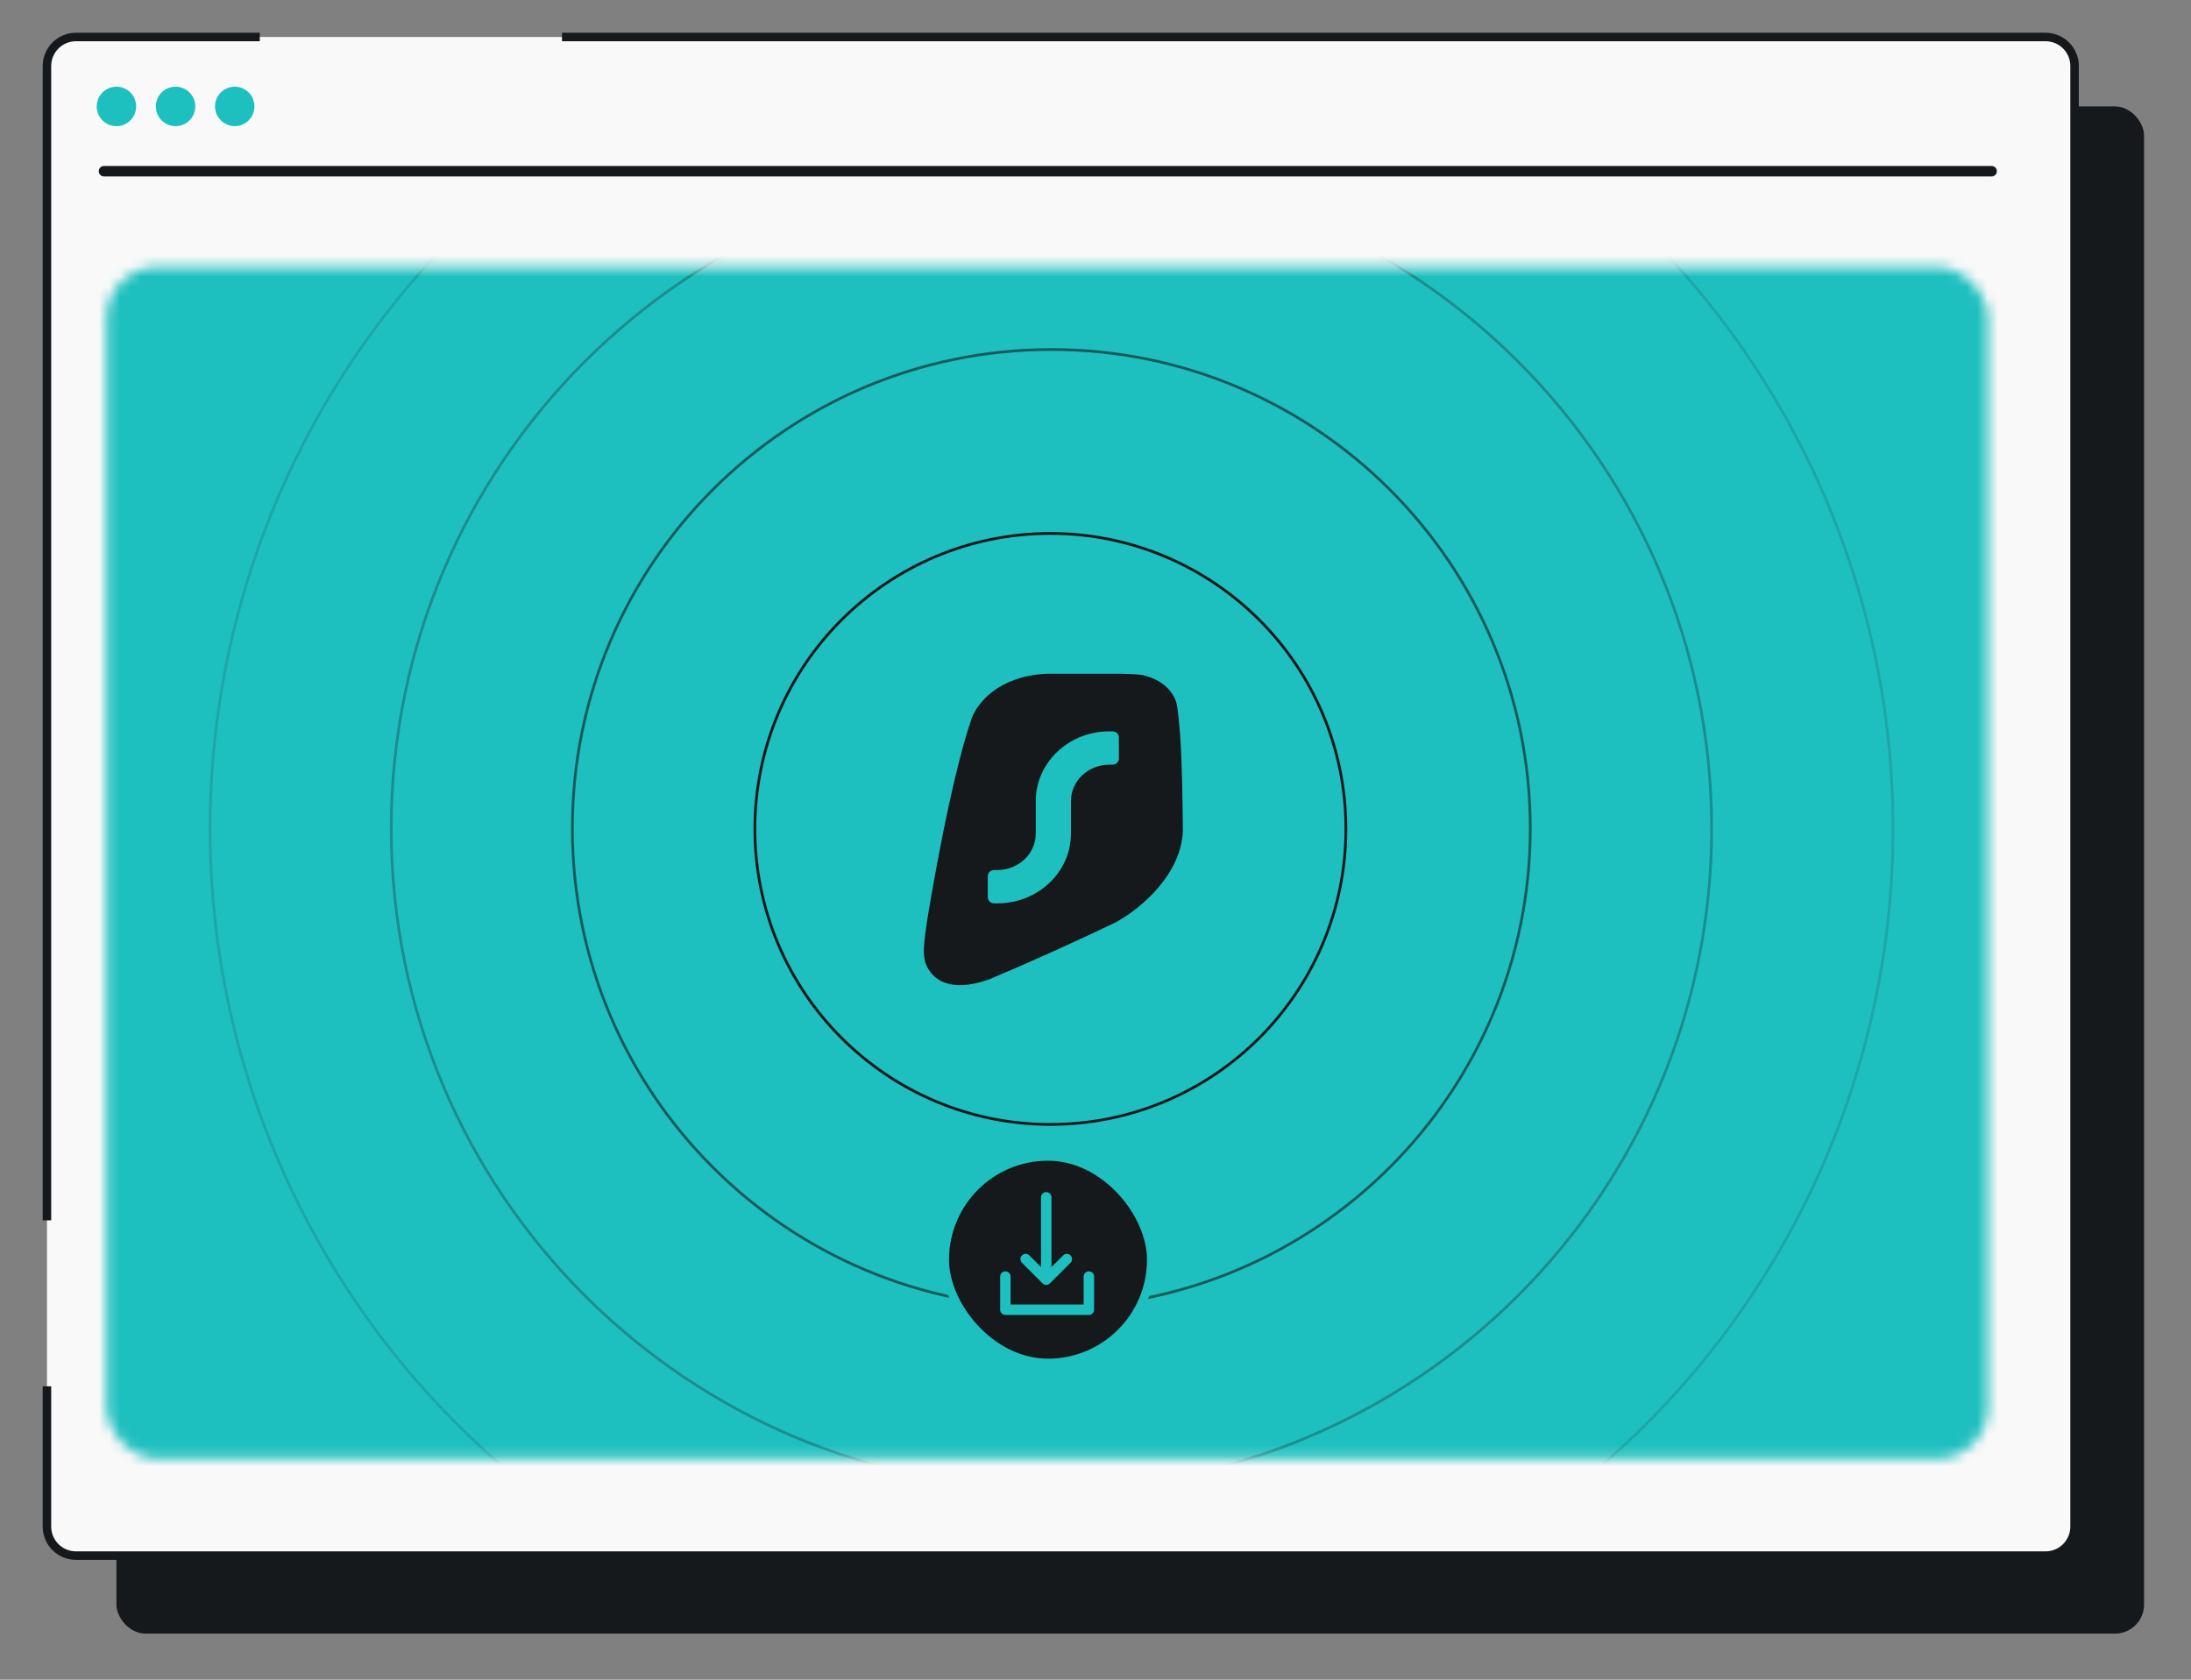
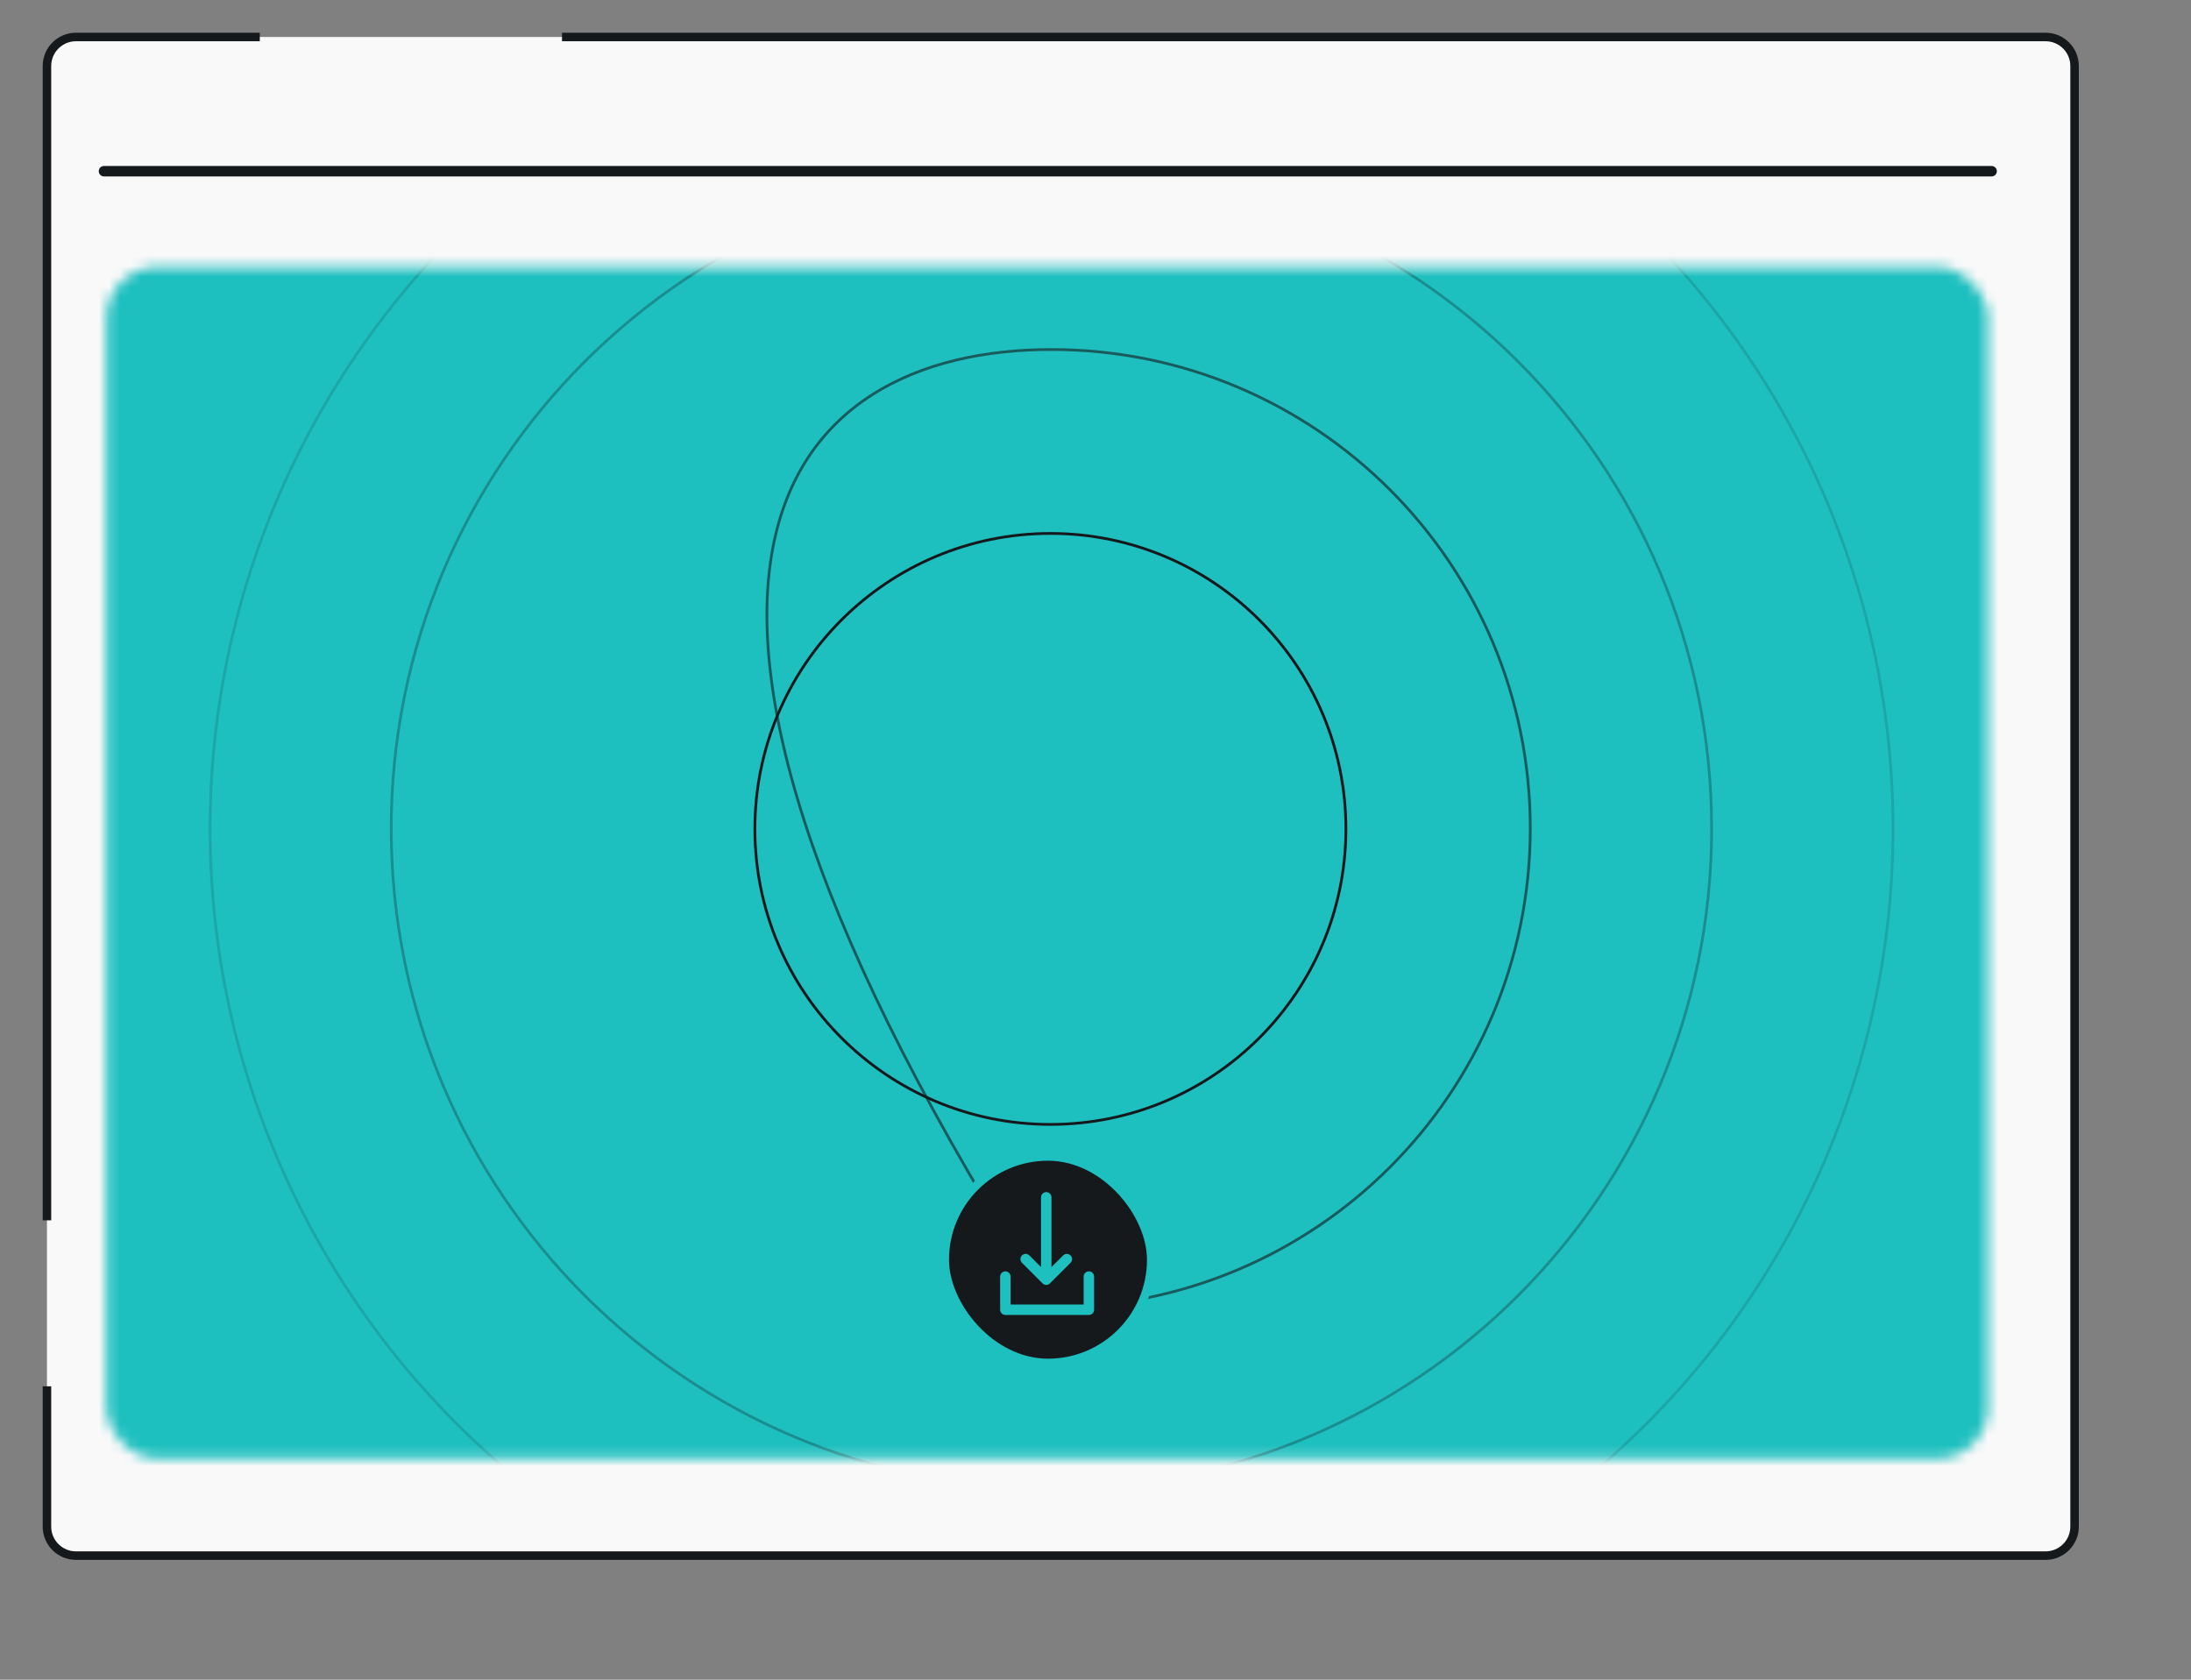
<svg xmlns="http://www.w3.org/2000/svg" width="210" height="161" viewBox="0 0 210 161" fill="none">
  <rect x="0" y="0" width="210" height="161" fill="#808080" stroke="none" />
  <g clip-path="url(#clip0_3185_2177)">
-     <rect x="11.159" y="10.2" width="194.341" height="146.382" rx="2.782" fill="#16191C" />
    <rect x="4.5" y="3.545" width="194.341" height="145.562" rx="2.782" fill="#F9F9F9" />
    <path d="M9.965 16.41H190.893" stroke="#16191C" stroke-linecap="round" />
-     <path d="M11.159 12.092C12.205 12.092 13.049 11.247 13.049 10.201C13.049 9.154 12.205 8.31 11.159 8.31C10.113 8.31 9.269 9.154 9.269 10.201C9.269 11.247 10.113 12.092 11.159 12.092Z" fill="#1EBFBF" />
-     <path d="M16.828 12.092C17.874 12.092 18.718 11.247 18.718 10.201C18.718 9.154 17.874 8.31 16.828 8.31C15.782 8.31 14.938 9.154 14.938 10.201C14.938 11.247 15.782 12.092 16.828 12.092Z" fill="#1EBFBF" />
-     <path d="M22.497 12.092C23.544 12.092 24.387 11.247 24.387 10.201C24.387 9.154 23.544 8.31 22.497 8.31C21.451 8.31 20.608 9.154 20.608 10.201C20.608 11.247 21.485 12.092 22.497 12.092Z" fill="#1EBFBF" />
    <path d="M24.9 3.545H7.282C5.746 3.545 4.5 4.79 4.5 6.327V116.966M53.867 3.545H196.059C197.596 3.545 198.841 4.79 198.841 6.327V146.324C198.841 147.861 197.596 149.106 196.059 149.106H7.282C5.746 149.106 4.5 147.861 4.5 146.324V132.878" stroke="#16191C" stroke-width="0.816" />
    <mask id="mask0_3185_2177" style="mask-type:alpha" maskUnits="userSpaceOnUse" x="10" y="25" width="181" height="115">
      <rect x="10.212" y="25.578" width="180.332" height="114.238" rx="4.896" fill="#D9D9D9" />
    </mask>
    <g mask="url(#mask0_3185_2177)">
      <rect x="6.132" y="23.13" width="197.468" height="119.95" rx="2.902" fill="#1EBFBF" />
-       <path d="M107.409 64.578C108.199 64.598 108.945 64.612 109.547 64.713C110.807 65.017 111.995 65.668 112.612 66.97C112.612 66.97 112.751 67.201 112.852 67.869C112.953 68.537 113.106 70.389 113.106 70.389C113.318 73.465 113.34 76.664 113.374 79.678C113.32 80.858 112.972 81.967 112.446 82.98C111.158 85.458 108.799 87.367 107.025 88.36C102.634 90.476 98.388 92.36 94.794 93.878C90.989 95.228 89.261 93.873 88.689 92.265C88.573 91.827 88.533 91.377 88.55 90.961C88.55 90.961 88.585 89.963 88.849 88.325C89.112 86.686 91.052 74.89 93.135 68.842C93.661 67.445 95.621 64.822 100.285 64.578H107.409Z" fill="#16191C" />
      <path d="M106.631 70.098C106.969 70.098 107.244 70.358 107.244 70.679V72.713C107.244 73.034 106.969 73.294 106.631 73.294H106.324C104.293 73.294 102.646 74.855 102.646 76.78V79.903C102.646 83.594 99.49 86.586 95.596 86.586H95.29C94.951 86.586 94.677 86.325 94.677 86.004L94.677 83.971C94.677 83.65 94.951 83.39 95.29 83.39H95.596C97.628 83.39 99.274 81.829 99.274 79.903V76.78C99.274 73.09 102.431 70.098 106.324 70.098L106.631 70.098Z" fill="#1EBFBF" />
      <path opacity="0.3" d="M164.055 79.418C164.055 114.366 135.724 142.697 100.776 142.697C65.828 142.697 37.497 114.366 37.497 79.418C37.497 44.47 65.828 16.139 100.776 16.139C135.724 16.139 164.055 44.47 164.055 79.418Z" stroke="#16191C" stroke-width="0.263" />
      <circle opacity="0.15" cx="100.787" cy="79.429" r="80.651" stroke="#16191C" stroke-width="0.263" />
-       <path opacity="0.6" d="M146.672 79.408C146.672 104.762 126.119 125.315 100.765 125.315C75.411 125.315 54.858 104.762 54.858 79.408C54.858 54.054 75.411 33.501 100.765 33.501C126.119 33.501 146.672 54.054 146.672 79.408Z" stroke="#16191C" stroke-width="0.263" />
+       <path opacity="0.6" d="M146.672 79.408C146.672 104.762 126.119 125.315 100.765 125.315C54.858 54.054 75.411 33.501 100.765 33.501C126.119 33.501 146.672 54.054 146.672 79.408Z" stroke="#16191C" stroke-width="0.263" />
      <path d="M129 79.453C129 95.095 116.319 107.776 100.676 107.776C85.034 107.776 72.353 95.095 72.353 79.453C72.353 63.81 85.034 51.13 100.676 51.13C116.319 51.13 129 63.81 129 79.453Z" stroke="#16191C" stroke-width="0.263" />
      <rect x="90.551" y="110.846" width="19.792" height="19.792" rx="9.896" fill="#16191C" />
      <path d="M96.361 122.358V125.538H104.365V122.358" stroke="#1EBFBF" stroke-linecap="round" stroke-linejoin="round" />
      <path d="M100.279 114.763V122.658M100.279 122.658L98.306 120.684M100.279 122.658L102.253 120.684" stroke="#1EBFBF" stroke-linecap="round" stroke-linejoin="round" />
      <rect x="90.551" y="110.846" width="19.792" height="19.792" rx="9.896" stroke="#1EBFBF" stroke-width="0.816" />
    </g>
  </g>
  <defs>
    <clipPath id="clip0_3185_2177">
      <rect width="160" height="210" fill="white" transform="translate(0 160.063) rotate(-90)" />
    </clipPath>
  </defs>
</svg>